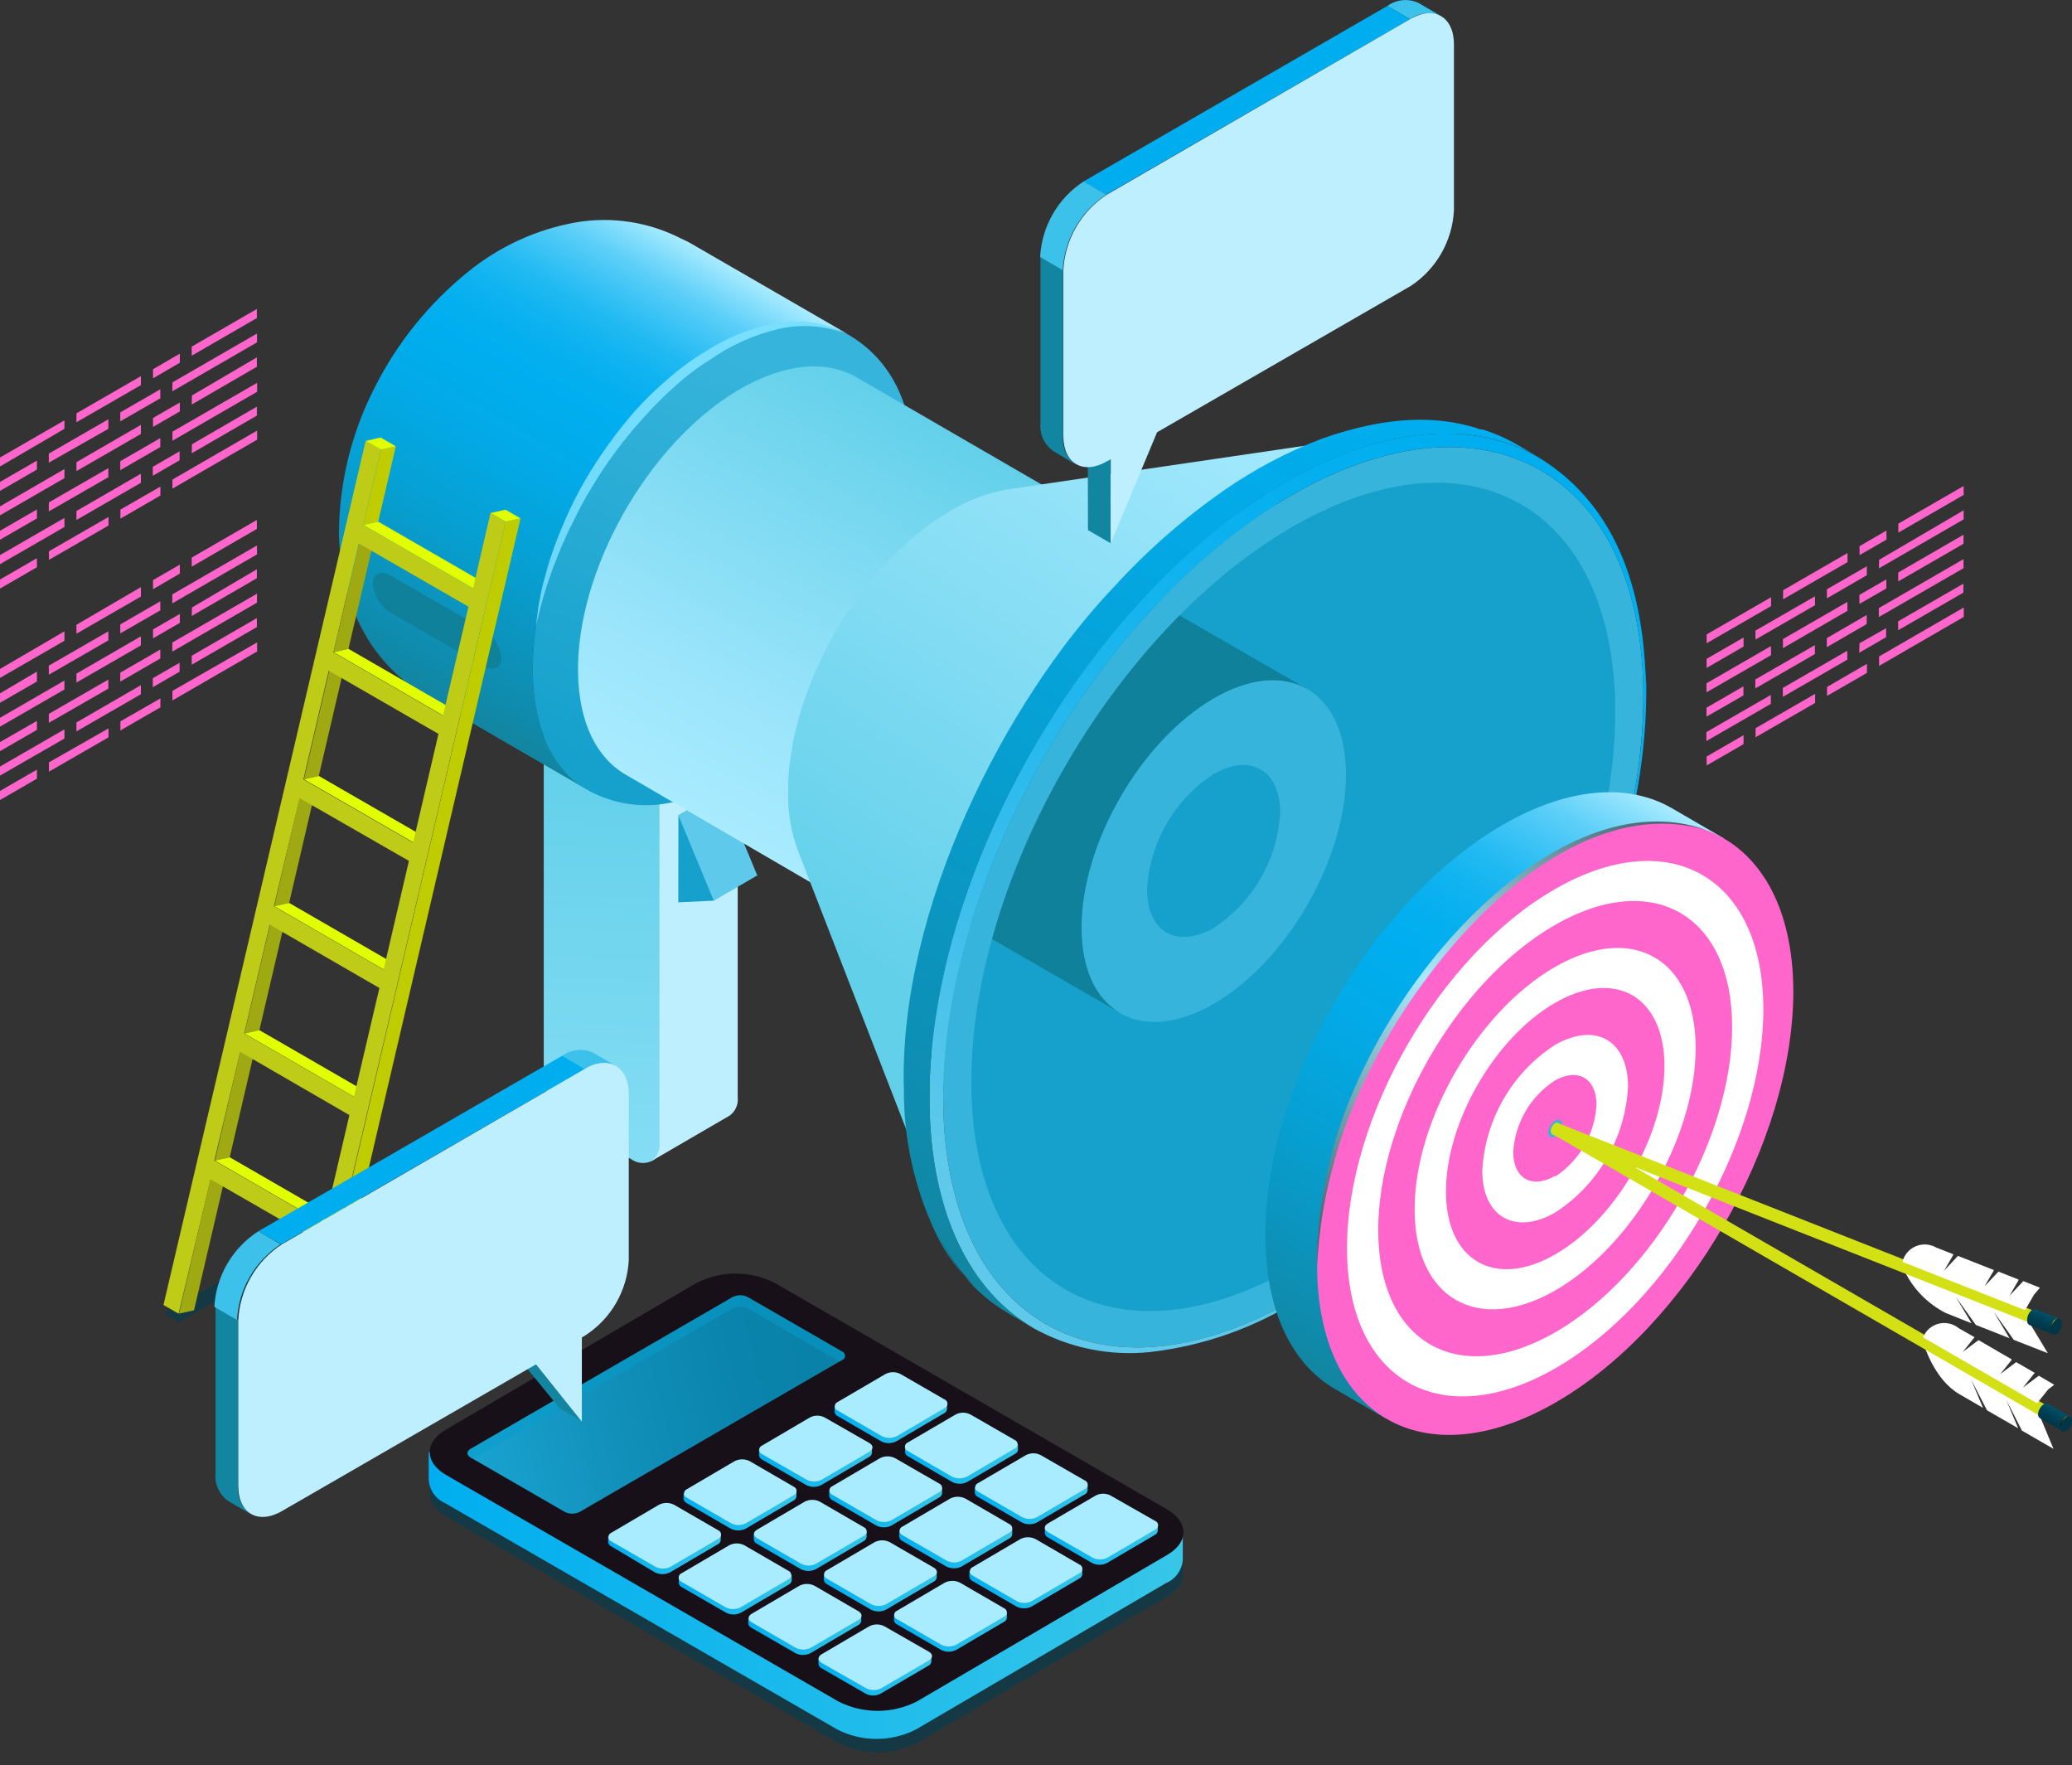
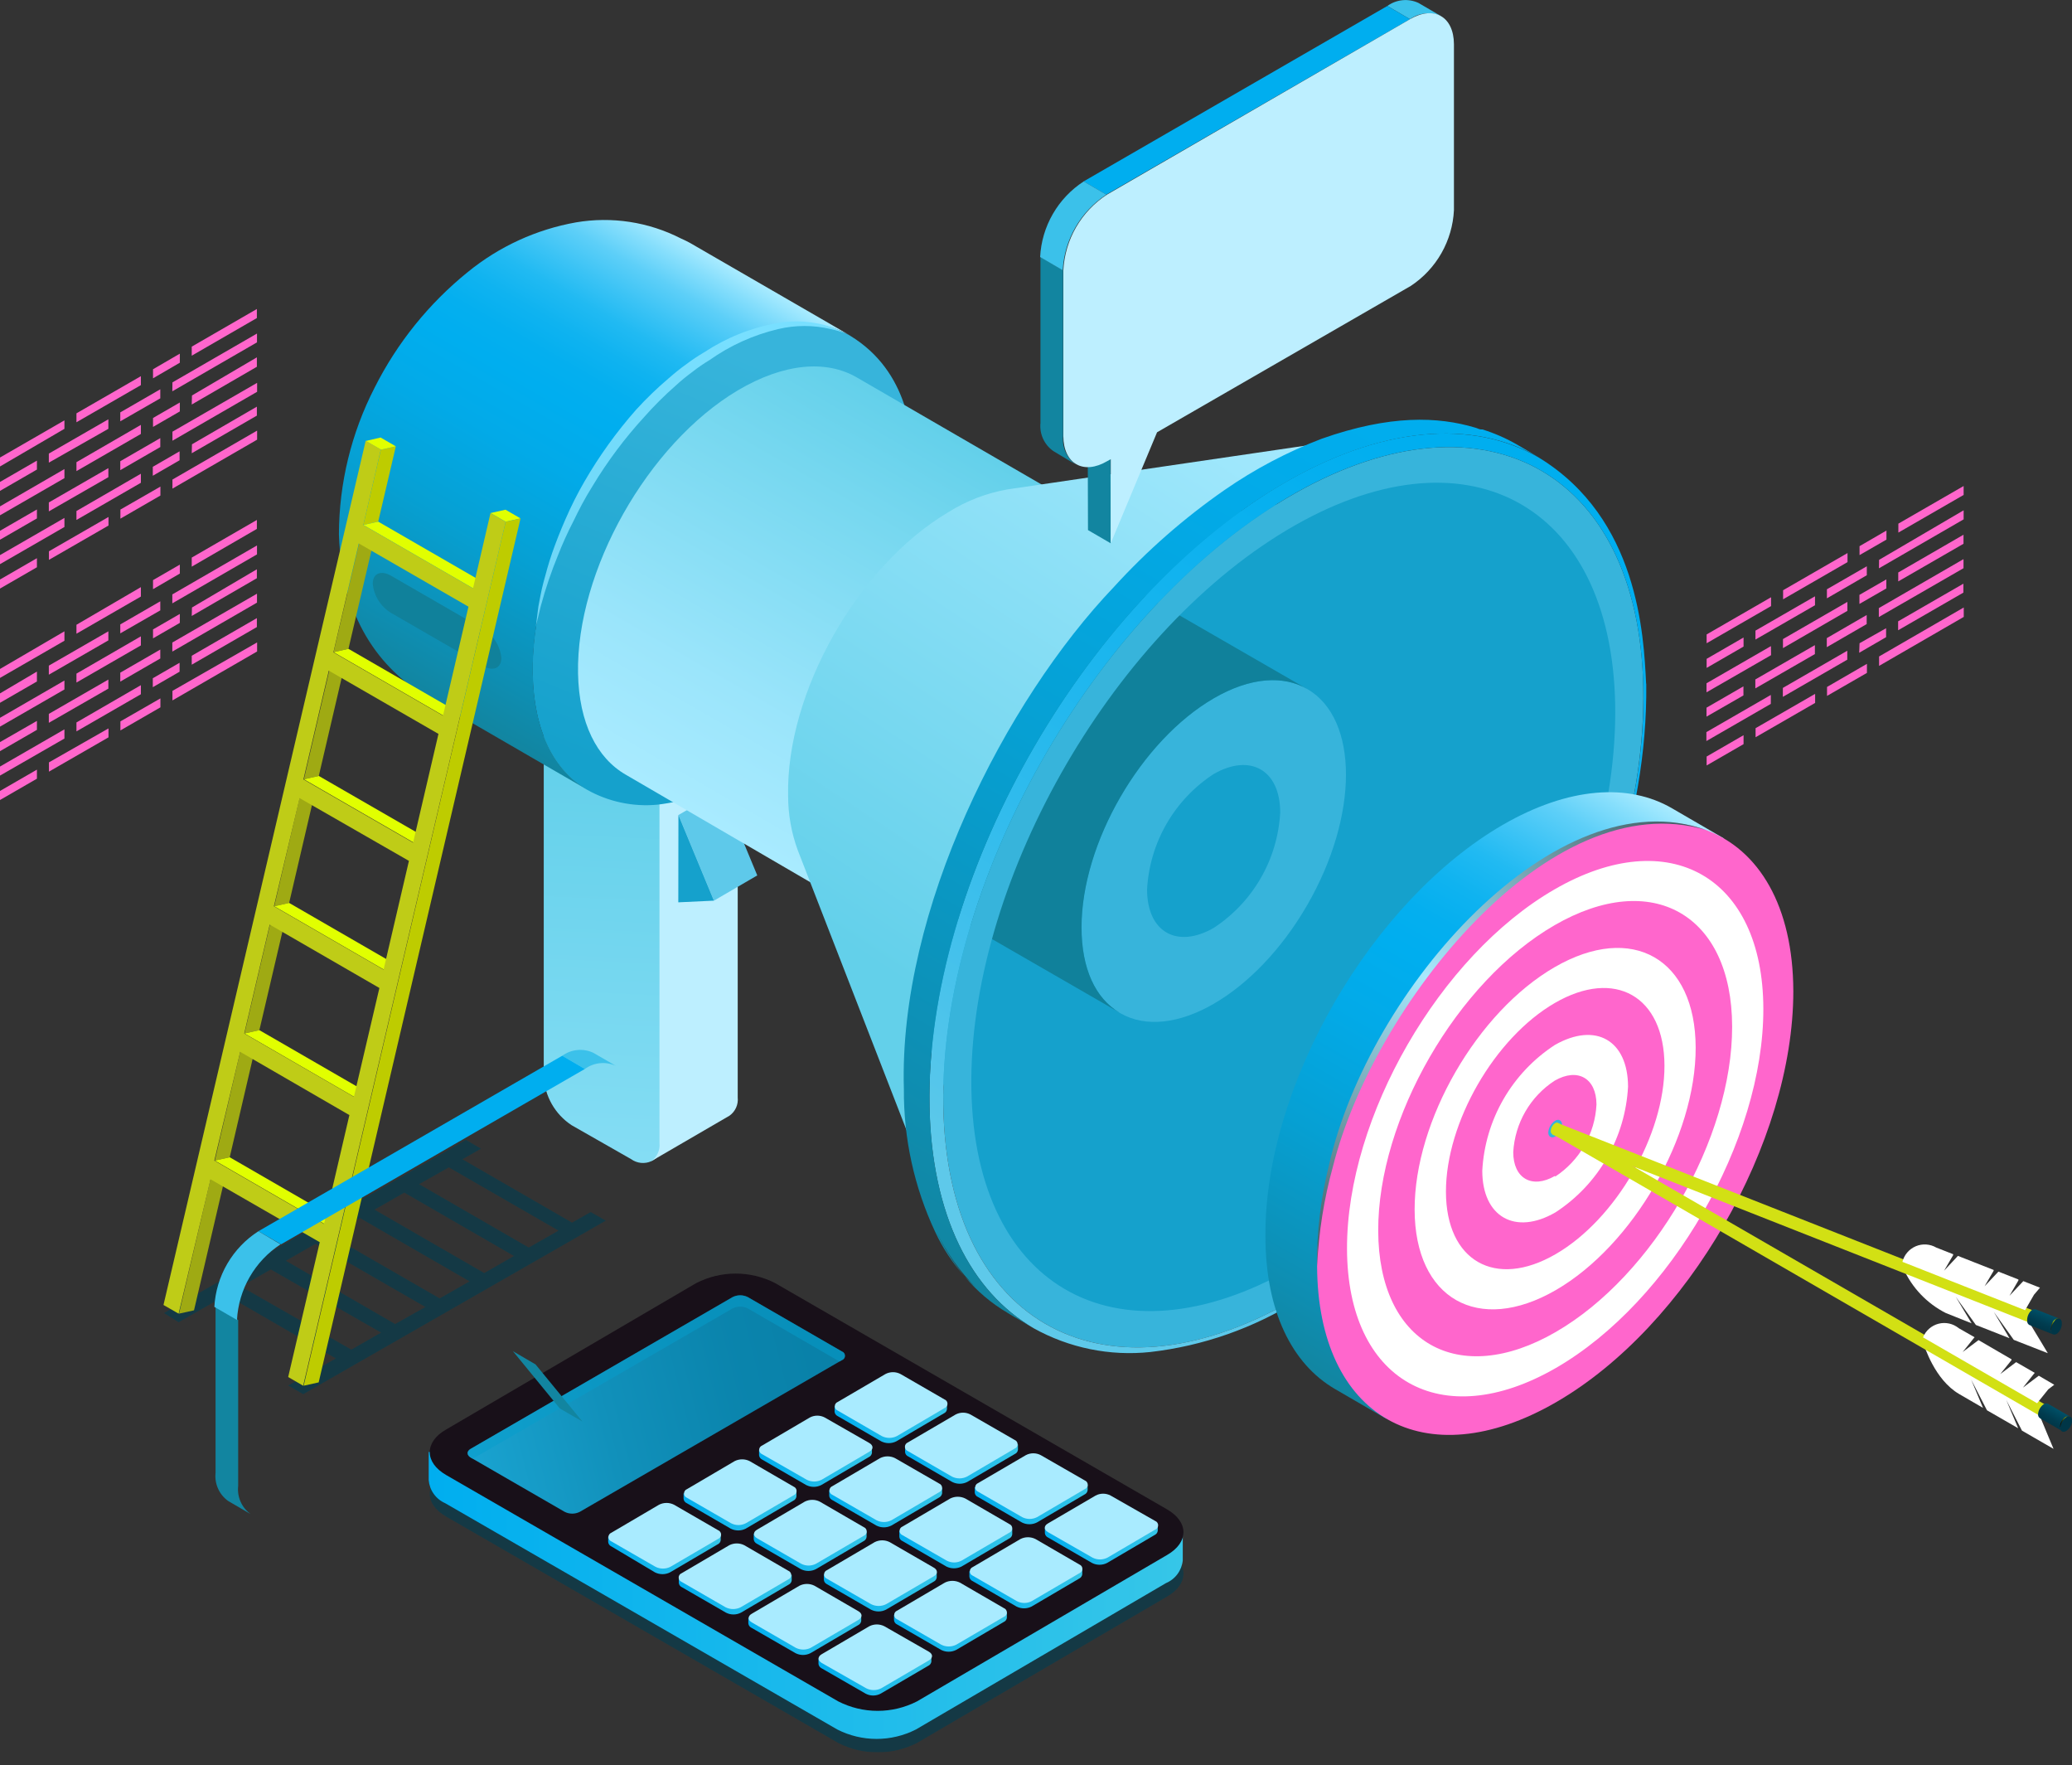
<svg xmlns="http://www.w3.org/2000/svg" width="155" height="132" viewBox="0 0 155 132" fill="none">
  <rect x="0" y="0" width="155" height="132" fill="#333333" stroke="none" />
  <g clip-path="url(#clip0_224_1590)">
    <g style="mix-blend-mode:multiply" opacity="0.6">
      <path d="M87.305 115.99C88.935 116.925 88.944 118.457 87.305 119.402L68.597 130.35C67.684 130.813 66.676 131.055 65.652 131.055C64.629 131.055 63.62 130.813 62.708 130.35L33.381 113.424C31.742 112.48 31.733 110.956 33.381 110.012L52.089 99.072C53.001 98.607 54.01 98.364 55.033 98.364C56.057 98.364 57.066 98.607 57.978 99.072L87.305 115.99Z" fill="#003E51" />
      <path d="M12.268 98.199L13.363 98.885L16.927 96.854L25.123 101.593L21.559 103.616L22.682 104.266L45.318 91.286L44.187 90.645L42.797 91.438L34.592 86.698L35.982 85.905L34.851 85.246L12.268 98.199ZM39.554 93.299L31.35 88.56L33.577 87.304L41.782 92.034L39.554 93.299ZM36.223 95.206L28.018 90.466L30.245 89.193L38.45 93.932L36.223 95.206ZM32.891 97.103L24.686 92.373L26.922 91.09L35.127 95.829L32.891 97.103ZM29.559 99.019L21.381 94.288L23.617 93.014L31.822 97.745L29.559 99.019ZM18.031 96.213L20.259 94.939L28.508 99.66L26.281 100.934L18.031 96.213Z" fill="#003E51" />
    </g>
    <path d="M40.676 55.055V80.48C40.708 81.213 40.913 81.928 41.276 82.566C41.638 83.204 42.147 83.747 42.76 84.15L47.215 86.689C47.431 86.846 47.685 86.942 47.952 86.969C48.218 86.995 48.486 86.951 48.729 86.84C48.985 86.714 49.206 86.529 49.375 86.299C49.544 86.07 49.656 85.803 49.7 85.522L51.393 59.09L40.676 55.055Z" fill="url(#paint0_linear_224_1590)" />
    <path d="M49.333 60.053V85.478C49.361 85.739 49.319 86.003 49.211 86.242C49.103 86.482 48.933 86.688 48.719 86.841L54.572 83.438C54.786 83.285 54.956 83.079 55.064 82.839C55.172 82.6 55.214 82.336 55.186 82.074V56.649L49.333 60.053Z" fill="#BDEFFF" />
    <path d="M50.752 60.952L53.995 59.072L56.649 65.469L53.407 67.357L50.752 60.952Z" fill="#5EC9EA" />
    <path d="M50.751 60.952L53.406 67.357L50.742 67.482L50.751 60.952Z" fill="#15A1CC" />
    <path d="M105.05 36.009L78.823 40.739C82.965 40.035 85.95 42.797 86.074 48.098C86.146 51.982 84.631 56.392 82.199 60.133C80.588 62.703 78.466 64.914 75.963 66.627L75.491 66.912C70.671 69.799 66.529 68.694 65.023 64.543L73.406 89.585C76.738 98.716 86.083 101.763 96.782 95.367C97.139 95.153 97.985 94.876 98.324 94.654C104.042 90.857 108.923 85.93 112.666 80.177C118.056 71.875 121.753 61.318 121.575 52.677C121.388 40.926 114.252 34.45 105.05 36.009Z" fill="#15A1CC" />
    <path d="M63.606 25.113C61.014 23.616 57.37 23.866 53.459 26.227C46.787 30.218 41.308 38.894 40.097 46.841C39.909 48.019 39.825 49.211 39.847 50.404C39.919 54.654 41.46 57.638 43.901 59.054C45.508 59.962 47.355 60.354 49.192 60.177C51.337 59.925 53.4 59.2 55.232 58.057C62.822 53.451 68.47 43.402 68.372 34.743C68.266 32.676 68.034 27.812 63.606 25.113Z" fill="url(#paint1_linear_224_1590)" />
    <path d="M51.598 18.156C51.384 18.04 51.162 17.933 50.939 17.835C48.518 16.596 45.762 16.174 43.081 16.632C40.117 17.16 37.336 18.436 35.002 20.338C32.087 22.692 29.709 25.642 28.026 28.988C26.281 32.381 25.365 36.139 25.354 39.955C25.567 46.886 29.033 50.378 31.901 52.088L43.91 59.046C41.469 57.629 39.928 54.645 39.857 50.396C39.696 41.639 45.799 30.797 53.487 26.227C57.442 23.866 61.041 23.616 63.634 25.113L51.598 18.156Z" fill="url(#paint2_linear_224_1590)" />
    <path d="M64.087 28.222C61.824 26.912 58.671 27.135 55.178 29.202C48.444 33.219 43.099 42.698 43.241 50.36C43.312 54.074 44.649 56.685 46.804 57.932L62.51 67.081L79.802 37.326L64.087 28.222Z" fill="url(#paint3_linear_224_1590)" />
    <path d="M82.895 59.014C87.134 51.718 87.143 43.812 82.915 41.355C78.686 38.898 71.822 42.821 67.582 50.116C63.343 57.412 63.334 65.318 67.563 67.775C71.791 70.232 78.656 66.31 82.895 59.014Z" fill="#37B4DB" />
    <path d="M97.79 67.686C101.654 60.992 101.654 53.757 97.79 51.526C93.925 49.295 87.659 52.912 83.795 59.606C79.93 66.3 79.93 73.535 83.794 75.767C87.659 77.998 93.925 74.38 97.79 67.686Z" fill="#37B4DB" />
    <path d="M85.809 66.52C85.809 69.692 88.036 70.975 90.788 69.398C92.238 68.451 93.445 67.176 94.31 65.677C95.175 64.177 95.675 62.494 95.768 60.765C95.768 57.594 93.541 56.311 90.788 57.888C89.339 58.834 88.132 60.109 87.267 61.609C86.402 63.109 85.902 64.791 85.809 66.52Z" fill="#15A1CC" />
    <path d="M97.844 51.563L83.937 43.545C82.156 42.468 79.643 42.601 76.882 44.196C71.412 47.349 66.984 55.029 66.984 61.336C66.984 64.454 68.062 66.681 69.817 67.697L83.741 75.723C81.96 74.672 80.908 72.472 80.908 69.353C80.908 63.046 85.363 55.376 90.806 52.222C93.541 50.628 96.053 50.485 97.844 51.563Z" fill="#10819B" />
    <path d="M59.687 63.607L69.781 89.584C68.755 86.8 68.227 83.857 68.222 80.89C67.936 64.667 79.286 44.623 93.477 36.115C96.373 34.325 99.59 33.115 102.947 32.552L75.393 36.596C73.811 36.87 72.297 37.451 70.939 38.307C64.141 42.333 58.796 51.821 58.957 59.5C58.954 60.902 59.201 62.292 59.687 63.607Z" fill="url(#paint4_linear_224_1590)" />
    <path d="M97.29 96.908C82.831 105.549 70.858 99.197 70.564 82.716C70.27 66.236 81.744 45.888 96.203 37.283C110.662 28.677 122.635 34.993 122.929 51.465C123.223 67.937 111.757 88.266 97.29 96.908ZM120.826 52.686C120.55 37.541 109.548 31.706 96.248 39.652C82.947 47.599 72.399 66.316 72.666 81.46C72.934 96.605 83.954 102.449 97.245 94.502C110.537 86.556 121.102 67.839 120.826 52.686Z" fill="#37B4DB" />
    <path d="M97.157 97.228C106.368 91.589 112.363 83.206 115.775 77.166C119.187 71.126 123.276 61.612 123.152 51.117C123.145 51.183 123.122 51.246 123.085 51.301C123.048 51.355 122.997 51.399 122.938 51.429C123.241 67.901 111.758 88.266 97.29 96.907C82.823 105.549 70.859 99.197 70.564 82.716C70.27 66.235 81.745 45.888 96.203 37.282C110.662 28.677 122.635 34.993 122.929 51.465C122.988 51.435 123.039 51.391 123.076 51.336C123.113 51.282 123.136 51.219 123.143 51.153C122.965 47.447 122.546 38.761 115.125 34.227C110.154 31.34 103.241 31.821 95.651 36.356C80.934 45.175 69.228 65.923 69.531 82.734C69.683 90.885 72.631 96.604 77.317 99.33C79.977 100.812 83.029 101.435 86.056 101.112C90.002 100.657 93.795 99.324 97.157 97.21V97.228Z" fill="url(#paint5_linear_224_1590)" />
    <path d="M113.451 33.229C112.641 32.766 111.784 32.393 110.894 32.115H110.796C110.653 32.115 110.511 32.017 110.359 31.982C107.589 31.153 103.999 31.002 98.876 32.81C96.304 33.793 93.861 35.082 91.598 36.65C88.58 38.747 85.807 41.177 83.331 43.893C75.215 52.391 67.215 68.044 67.616 81.442C67.589 85.136 68.39 88.788 69.959 92.132C70.523 93.343 71.265 94.463 72.159 95.455C71.316 94.433 70.606 93.308 70.048 92.106C70.8 93.68 71.815 95.114 73.05 96.346C72.765 96.07 72.48 95.785 72.159 95.455C73.068 96.546 74.159 97.472 75.384 98.19C75.299 98.144 75.219 98.091 75.144 98.03C75.304 98.137 75.456 98.244 75.616 98.333L77.326 99.331C72.641 96.605 69.692 90.885 69.54 82.734C69.228 65.924 80.934 45.175 95.687 36.356C103.277 31.822 110.19 31.34 115.161 34.227L113.451 33.229Z" fill="url(#paint6_linear_224_1590)" />
    <path d="M36.114 49.798L29.264 45.843C28.878 45.611 28.552 45.292 28.313 44.911C28.073 44.531 27.926 44.099 27.883 43.651C27.883 42.885 28.497 42.618 29.264 43.063L36.114 47.019C36.502 47.249 36.83 47.568 37.071 47.949C37.313 48.329 37.461 48.762 37.504 49.21C37.504 49.977 36.889 50.235 36.114 49.798Z" fill="#10819B" />
    <path d="M63.25 24.944C62.913 24.756 62.562 24.595 62.199 24.463C60.879 24.022 59.47 23.921 58.101 24.169C56.167 24.52 54.325 25.259 52.685 26.342C52.222 26.612 51.775 26.91 51.348 27.233C50.894 27.554 50.457 27.91 50.039 28.276C49.173 29.009 48.354 29.798 47.589 30.636C46.114 32.307 44.81 34.122 43.696 36.053C43.184 36.941 42.723 37.857 42.315 38.797C41.923 39.687 41.576 40.578 41.308 41.344C41.041 42.111 40.827 42.903 40.649 43.572C40.471 44.24 40.382 44.828 40.275 45.353C40.159 46.324 40.088 46.841 40.088 46.841L40.453 45.335C40.805 44.029 41.239 42.747 41.754 41.496C42.083 40.658 42.454 39.837 42.867 39.037C43.295 38.146 43.758 37.255 44.319 36.364C45.434 34.511 46.733 32.774 48.195 31.18C48.926 30.353 49.709 29.574 50.538 28.846C50.934 28.482 51.35 28.139 51.785 27.821C52.196 27.497 52.627 27.199 53.077 26.93C54.62 25.837 56.359 25.051 58.199 24.614C59.502 24.302 60.86 24.302 62.163 24.614C62.535 24.69 62.899 24.801 63.25 24.944Z" fill="url(#paint7_linear_224_1590)" />
    <path d="M125.085 60.453C121.843 58.565 117.362 58.832 112.408 61.692C102.609 67.375 94.591 81.139 94.663 92.444C94.663 98.056 96.658 102.012 99.856 103.874L103.723 106.119L128.952 62.699L125.085 60.453Z" fill="url(#paint8_linear_224_1590)" />
    <path d="M116.282 63.936C120.585 61.451 124.532 60.934 127.623 62.075C131.587 63.544 134.135 67.767 134.153 74.128C134.153 85.424 126.233 99.196 116.398 104.871C106.563 110.546 98.581 105.994 98.528 94.689C98.474 83.384 106.438 69.62 116.282 63.936Z" fill="#FF66CC" />
    <path style="mix-blend-mode:screen" d="M99.42 87.126C98.8 89.598 98.5 92.14 98.529 94.689C98.645 92.158 99.045 89.648 99.723 87.206C102.707 75.313 115.883 58.547 127.625 62.075C116.453 58.039 102.396 73.941 99.42 87.126Z" fill="url(#paint9_radial_224_1590)" />
    <path d="M116.319 78.146C114.736 79.175 113.419 80.564 112.474 82.198C111.53 83.833 110.985 85.668 110.885 87.553C110.885 91.01 113.352 92.409 116.355 90.671C117.938 89.643 119.256 88.254 120.2 86.619C121.145 84.984 121.689 83.149 121.789 81.264C121.78 77.807 119.375 76.409 116.319 78.146ZM116.319 87.945C114.609 88.934 113.201 88.132 113.201 86.164C113.262 85.092 113.574 84.049 114.112 83.121C114.651 82.192 115.401 81.403 116.301 80.819C118.021 79.83 119.419 80.631 119.428 82.6C119.374 83.677 119.066 84.727 118.531 85.663C117.995 86.6 117.247 87.397 116.346 87.99L116.319 87.945Z" fill="white" />
    <path d="M116.301 72.329C110.51 75.678 105.806 83.821 105.824 90.476C105.842 97.13 110.581 99.83 116.372 96.489C122.163 93.148 126.866 84.997 126.848 78.342C126.831 71.688 122.1 68.979 116.301 72.329ZM116.363 93.799C111.855 96.409 108.176 94.306 108.167 89.13C108.158 83.955 111.802 77.621 116.31 75.01C120.817 72.4 124.497 74.503 124.514 79.687C124.532 84.872 120.871 91.197 116.363 93.799Z" fill="white" />
    <path d="M116.293 66.512C107.705 71.465 100.739 83.536 100.766 93.398C100.792 103.259 107.803 107.259 116.391 102.306C124.979 97.353 131.937 85.291 131.91 75.429C131.883 65.567 124.872 61.559 116.293 66.512ZM116.382 99.616C109.086 103.839 103.126 100.435 103.1 92.052C103.073 83.67 108.997 73.407 116.293 69.193C123.589 64.979 129.558 68.382 129.576 76.765C129.594 85.148 123.679 95.402 116.382 99.616Z" fill="white" />
    <path d="M116.337 84.996C116.061 85.166 115.82 84.996 115.82 84.702C115.832 84.524 115.885 84.351 115.974 84.196C116.064 84.042 116.188 83.91 116.337 83.811C116.622 83.651 116.854 83.811 116.854 84.106C116.844 84.284 116.792 84.458 116.703 84.613C116.613 84.768 116.487 84.899 116.337 84.996Z" fill="#37B4DB" />
    <path d="M152.416 105.469L153.245 107.464L153.619 108.355L151.258 106.992L150.082 104.694L150.973 106.814L148.639 105.469L147.454 103.17L148.345 105.291L146.563 104.257C144.71 103.179 143.962 100.64 143.891 100.507L152.416 105.469Z" fill="white" />
    <path d="M152.996 106.012C152.996 106.226 153.148 106.315 153.335 106.208C153.433 106.145 153.514 106.06 153.573 105.959C153.632 105.858 153.666 105.745 153.673 105.629C153.673 105.415 153.522 105.326 153.335 105.433C153.237 105.496 153.155 105.581 153.096 105.682C153.037 105.783 153.003 105.896 152.996 106.012Z" fill="#D2E014" />
    <path d="M153.575 105.38L116.587 83.999C116.551 83.976 116.509 83.964 116.466 83.964C116.424 83.964 116.382 83.976 116.346 83.999C116.248 84.062 116.166 84.147 116.107 84.248C116.049 84.349 116.014 84.462 116.008 84.578C116.002 84.619 116.009 84.661 116.026 84.699C116.043 84.737 116.071 84.769 116.106 84.792L153.094 106.173C153.059 106.147 153.032 106.114 153.015 106.074C152.998 106.035 152.991 105.992 152.996 105.95C153.003 105.833 153.037 105.72 153.096 105.62C153.155 105.519 153.236 105.434 153.334 105.371C153.372 105.351 153.414 105.341 153.456 105.343C153.498 105.345 153.539 105.357 153.575 105.38Z" fill="#D2E014" />
    <path d="M154.119 106.76C154.119 107.045 154.315 107.161 154.565 107.018C154.695 106.934 154.803 106.819 154.881 106.684C154.958 106.55 155.003 106.398 155.01 106.243C155.01 105.958 154.814 105.842 154.565 105.985C154.434 106.069 154.326 106.184 154.248 106.319C154.171 106.453 154.127 106.605 154.119 106.76Z" fill="#003647" />
    <path d="M154.876 105.949L153.228 104.996C153.181 104.969 153.127 104.954 153.072 104.954C153.017 104.954 152.964 104.969 152.916 104.996C152.785 105.08 152.675 105.194 152.596 105.329C152.517 105.464 152.471 105.615 152.462 105.771C152.458 105.826 152.468 105.881 152.491 105.931C152.515 105.981 152.551 106.024 152.595 106.056L154.244 107.009C154.2 106.977 154.165 106.933 154.143 106.883C154.121 106.833 154.113 106.778 154.119 106.724C154.126 106.569 154.171 106.418 154.248 106.283C154.325 106.148 154.434 106.034 154.564 105.949C154.612 105.923 154.666 105.91 154.72 105.91C154.775 105.91 154.828 105.923 154.876 105.949Z" fill="url(#paint10_linear_224_1590)" />
    <path style="mix-blend-mode:screen" d="M154.119 106.76C154.106 106.692 154.106 106.623 154.119 106.555C154.147 106.408 154.211 106.27 154.307 106.154C154.401 106.034 154.532 105.949 154.681 105.913C154.744 105.89 154.814 105.89 154.877 105.913C154.816 105.892 154.75 105.892 154.69 105.913C154.56 105.966 154.448 106.056 154.369 106.172C154.23 106.339 154.143 106.544 154.119 106.76Z" fill="url(#paint11_radial_224_1590)" />
    <path d="M153.227 103.901L152.39 104.943L143.855 100.016C143.955 99.767 144.113 99.545 144.315 99.367C144.517 99.19 144.758 99.063 145.018 98.996C145.278 98.929 145.551 98.925 145.813 98.983C146.075 99.041 146.32 99.16 146.528 99.331L147.713 100.008L147.659 100.07L146.822 101.112L148.007 100.221L150.475 101.656V101.718L149.637 102.76L150.822 101.869L152.212 102.671L152.158 102.734L151.33 103.776L152.515 102.885L153.673 103.562L153.227 103.901Z" fill="white" />
    <path d="M151.561 98.502L152.684 100.355L153.192 101.201L150.644 100.203L149.147 98.11L150.323 100.078L147.811 99.09L146.305 96.987L147.49 98.965L145.566 98.199C144.161 97.49 143.041 96.32 142.395 94.885L151.561 98.502Z" fill="white" />
    <path d="M152.212 98.929C152.212 99.143 152.408 99.205 152.577 99.072C152.664 98.994 152.732 98.898 152.776 98.79C152.819 98.681 152.836 98.564 152.826 98.448C152.826 98.234 152.63 98.172 152.461 98.306C152.374 98.383 152.306 98.48 152.263 98.588C152.219 98.696 152.202 98.813 152.212 98.929Z" fill="#D2E014" />
    <path d="M152.693 98.243L116.533 83.99C116.493 83.978 116.451 83.976 116.41 83.986C116.37 83.995 116.332 84.015 116.302 84.043C116.213 84.121 116.144 84.219 116.101 84.329C116.058 84.439 116.041 84.558 116.052 84.675C116.054 84.716 116.066 84.756 116.088 84.79C116.11 84.825 116.141 84.853 116.177 84.871L152.346 99.125C152.307 99.106 152.274 99.077 152.251 99.041C152.227 99.005 152.214 98.963 152.212 98.92C152.202 98.804 152.22 98.687 152.263 98.579C152.306 98.471 152.374 98.374 152.462 98.297C152.492 98.268 152.529 98.247 152.57 98.238C152.611 98.229 152.653 98.23 152.693 98.243Z" fill="#D2E014" />
    <path d="M153.431 99.526C153.431 99.811 153.69 99.891 153.912 99.713C154.028 99.611 154.117 99.482 154.173 99.338C154.229 99.194 154.249 99.038 154.233 98.885C154.232 98.829 154.216 98.774 154.186 98.727C154.156 98.68 154.114 98.642 154.064 98.617C154.009 98.602 153.952 98.602 153.897 98.616C153.842 98.63 153.792 98.658 153.752 98.698C153.636 98.8 153.547 98.929 153.491 99.073C153.435 99.217 153.415 99.373 153.431 99.526Z" fill="#003647" />
    <path d="M154.064 98.617L152.282 97.922C152.229 97.905 152.172 97.903 152.117 97.915C152.062 97.928 152.011 97.955 151.971 97.994C151.855 98.098 151.766 98.228 151.71 98.374C151.654 98.519 151.634 98.676 151.65 98.831C151.652 98.884 151.668 98.936 151.697 98.981C151.725 99.026 151.764 99.064 151.81 99.09L153.592 99.793C153.542 99.769 153.5 99.731 153.47 99.683C153.44 99.636 153.424 99.582 153.423 99.526C153.406 99.372 153.427 99.217 153.483 99.073C153.539 98.929 153.628 98.8 153.743 98.698C153.785 98.656 153.836 98.627 153.893 98.613C153.949 98.599 154.008 98.6 154.064 98.617Z" fill="url(#paint12_linear_224_1590)" />
    <path style="mix-blend-mode:screen" d="M154.066 98.617C154.008 98.594 153.945 98.594 153.887 98.617C153.763 98.682 153.663 98.785 153.602 98.911C153.496 99.089 153.438 99.291 153.433 99.499C153.418 99.434 153.418 99.367 153.433 99.303C153.444 99.153 153.486 99.007 153.558 98.875C153.633 98.741 153.753 98.637 153.896 98.581C153.955 98.572 154.015 98.584 154.066 98.617Z" fill="url(#paint13_radial_224_1590)" />
    <path d="M152.158 96.827L151.49 97.985L142.314 94.368C142.379 94.11 142.503 93.87 142.676 93.668C142.85 93.466 143.068 93.307 143.313 93.203C143.558 93.099 143.824 93.054 144.09 93.071C144.356 93.088 144.614 93.166 144.844 93.299L146.109 93.798V93.869L145.432 95.028L146.466 93.923L149.138 94.974V95.037L148.461 96.195L149.495 95.099L150.991 95.687V95.758L150.323 96.907L151.357 95.811L152.604 96.302L152.158 96.827Z" fill="white" />
    <path d="M32.07 108.586V110.697C32.102 111.068 32.232 111.423 32.449 111.726C32.665 112.029 32.959 112.267 33.3 112.417L62.636 129.343C63.546 129.806 64.554 130.047 65.575 130.047C66.597 130.047 67.605 129.806 68.515 129.343L87.223 118.394C87.565 118.251 87.862 118.018 88.083 117.72C88.304 117.422 88.441 117.071 88.479 116.702V114.59L32.07 108.586Z" fill="url(#paint14_linear_224_1590)" />
    <path d="M87.305 112.88C88.935 113.825 88.944 115.348 87.305 116.292L68.597 127.241C67.685 127.706 66.676 127.949 65.652 127.949C64.629 127.949 63.62 127.706 62.708 127.241L33.381 110.315C31.742 109.37 31.733 107.838 33.381 106.903L52.089 95.954C53.001 95.489 54.01 95.246 55.033 95.246C56.057 95.246 57.066 95.489 57.978 95.954L87.305 112.88Z" fill="#181019" />
    <path d="M62.432 105.166V105.575C62.438 105.646 62.462 105.714 62.503 105.771C62.544 105.829 62.599 105.875 62.663 105.905L65.924 107.794C66.098 107.881 66.29 107.927 66.485 107.927C66.68 107.927 66.872 107.881 67.046 107.794L70.61 105.7C70.674 105.673 70.729 105.628 70.77 105.572C70.811 105.515 70.835 105.449 70.841 105.379V104.979L62.432 105.166Z" fill="url(#paint15_linear_224_1590)" />
    <path d="M70.654 104.658C70.721 104.683 70.778 104.727 70.818 104.785C70.858 104.843 70.879 104.912 70.879 104.983C70.879 105.054 70.858 105.123 70.818 105.181C70.778 105.239 70.721 105.283 70.654 105.308L67.091 107.402C66.917 107.489 66.725 107.535 66.53 107.535C66.335 107.535 66.143 107.489 65.969 107.402L62.672 105.495C62.606 105.47 62.549 105.426 62.509 105.368C62.469 105.31 62.447 105.241 62.447 105.17C62.447 105.099 62.469 105.03 62.509 104.972C62.549 104.914 62.606 104.87 62.672 104.845L66.236 102.76C66.41 102.668 66.604 102.62 66.801 102.62C66.999 102.62 67.193 102.668 67.367 102.76L70.654 104.658Z" fill="#A9EBFF" />
    <path d="M56.783 108.426V108.836C56.791 108.905 56.816 108.971 56.857 109.027C56.897 109.083 56.952 109.128 57.015 109.157L60.311 111.063C60.485 111.151 60.677 111.197 60.872 111.197C61.067 111.197 61.259 111.151 61.434 111.063L64.997 108.97C65.06 108.941 65.114 108.896 65.155 108.84C65.196 108.784 65.221 108.718 65.228 108.649V108.248L56.783 108.426Z" fill="url(#paint16_linear_224_1590)" />
    <path d="M65.032 107.918C65.344 108.096 65.353 108.39 65.032 108.568L61.468 110.662C61.295 110.751 61.102 110.798 60.907 110.798C60.712 110.798 60.519 110.751 60.346 110.662L57.014 108.755C56.948 108.73 56.891 108.686 56.851 108.628C56.811 108.57 56.789 108.501 56.789 108.43C56.789 108.359 56.811 108.29 56.851 108.232C56.891 108.174 56.948 108.13 57.014 108.105L60.578 106.011C60.75 105.919 60.943 105.871 61.139 105.871C61.334 105.871 61.527 105.919 61.7 106.011L65.032 107.918Z" fill="#A9EBFF" />
    <path d="M51.135 111.686V112.087C51.141 112.159 51.166 112.227 51.209 112.285C51.251 112.344 51.309 112.389 51.375 112.416L54.663 114.323C54.837 114.411 55.029 114.456 55.224 114.456C55.419 114.456 55.611 114.411 55.785 114.323L59.349 112.229C59.411 112.201 59.466 112.156 59.507 112.1C59.547 112.043 59.572 111.978 59.58 111.909V111.508L51.135 111.686Z" fill="url(#paint17_linear_224_1590)" />
    <path d="M59.366 111.179C59.432 111.203 59.489 111.248 59.529 111.306C59.57 111.364 59.591 111.433 59.591 111.504C59.591 111.574 59.57 111.643 59.529 111.701C59.489 111.76 59.432 111.804 59.366 111.829L55.803 113.913C55.63 114.005 55.437 114.054 55.242 114.054C55.046 114.054 54.853 114.005 54.68 113.913L51.393 112.016C51.327 111.991 51.27 111.947 51.23 111.888C51.19 111.83 51.168 111.761 51.168 111.691C51.168 111.62 51.19 111.551 51.23 111.493C51.27 111.435 51.327 111.39 51.393 111.366L54.956 109.272C55.13 109.184 55.323 109.139 55.518 109.139C55.713 109.139 55.905 109.184 56.079 109.272L59.366 111.179Z" fill="#A9EBFF" />
    <path d="M45.496 114.92V115.321C45.502 115.393 45.528 115.461 45.57 115.519C45.612 115.578 45.67 115.623 45.737 115.651L48.997 117.593C49.171 117.68 49.364 117.726 49.558 117.726C49.753 117.726 49.946 117.68 50.12 117.593L53.683 115.499C53.747 115.472 53.803 115.427 53.843 115.371C53.884 115.314 53.909 115.248 53.915 115.178V114.769L45.496 114.92Z" fill="url(#paint18_linear_224_1590)" />
    <path d="M53.719 114.439C53.785 114.464 53.842 114.509 53.882 114.567C53.922 114.625 53.944 114.694 53.944 114.764C53.944 114.835 53.922 114.904 53.882 114.962C53.842 115.02 53.785 115.065 53.719 115.09L50.155 117.174C49.981 117.262 49.789 117.308 49.594 117.308C49.399 117.308 49.207 117.262 49.033 117.174L45.737 115.277C45.671 115.252 45.614 115.207 45.574 115.149C45.533 115.091 45.512 115.022 45.512 114.952C45.512 114.881 45.533 114.812 45.574 114.754C45.614 114.696 45.671 114.651 45.737 114.626L49.3 112.533C49.474 112.445 49.666 112.399 49.861 112.399C50.056 112.399 50.249 112.445 50.423 112.533L53.719 114.439Z" fill="#A9EBFF" />
    <path d="M67.705 108.194V108.604C67.713 108.674 67.739 108.741 67.781 108.797C67.824 108.853 67.88 108.897 67.946 108.924L71.233 110.831C71.407 110.918 71.599 110.964 71.794 110.964C71.989 110.964 72.181 110.918 72.355 110.831L75.919 108.737C75.983 108.71 76.038 108.666 76.079 108.609C76.12 108.553 76.145 108.486 76.15 108.417V108.016L67.705 108.194Z" fill="url(#paint19_linear_224_1590)" />
    <path d="M75.9 107.686C75.967 107.711 76.024 107.755 76.064 107.814C76.104 107.872 76.126 107.941 76.126 108.011C76.126 108.082 76.104 108.151 76.064 108.209C76.024 108.267 75.967 108.312 75.9 108.336L72.337 110.43C72.163 110.518 71.971 110.563 71.776 110.563C71.581 110.563 71.389 110.518 71.215 110.43L67.918 108.524C67.852 108.499 67.795 108.454 67.755 108.396C67.715 108.338 67.693 108.269 67.693 108.198C67.693 108.128 67.715 108.059 67.755 108.001C67.795 107.943 67.852 107.898 67.918 107.873L71.482 105.789C71.655 105.697 71.847 105.648 72.043 105.648C72.239 105.648 72.431 105.697 72.604 105.789L75.9 107.686Z" fill="#A9EBFF" />
    <path d="M62.031 111.455V111.864C62.037 111.934 62.062 112 62.102 112.057C62.143 112.113 62.199 112.158 62.263 112.185L65.559 114.091C65.733 114.179 65.925 114.225 66.12 114.225C66.315 114.225 66.507 114.179 66.681 114.091L70.245 111.998C70.307 111.968 70.361 111.923 70.401 111.867C70.441 111.811 70.467 111.746 70.477 111.677V111.276L62.031 111.455Z" fill="url(#paint20_linear_224_1590)" />
    <path d="M70.252 110.947C70.318 110.972 70.375 111.016 70.415 111.074C70.456 111.132 70.477 111.201 70.477 111.272C70.477 111.343 70.456 111.412 70.415 111.47C70.375 111.528 70.318 111.572 70.252 111.597L66.689 113.691C66.515 113.781 66.323 113.827 66.127 113.827C65.932 113.827 65.74 113.781 65.566 113.691L62.27 111.793C62.204 111.768 62.147 111.724 62.107 111.666C62.066 111.608 62.045 111.539 62.045 111.468C62.045 111.397 62.066 111.328 62.107 111.27C62.147 111.212 62.204 111.168 62.27 111.143L65.833 109.049C66.007 108.962 66.2 108.916 66.395 108.916C66.59 108.916 66.782 108.962 66.956 109.049L70.252 110.947Z" fill="#A9EBFF" />
    <path d="M56.383 114.715V115.116C56.389 115.187 56.413 115.254 56.454 115.312C56.495 115.37 56.55 115.416 56.614 115.446L59.911 117.352C60.085 117.44 60.277 117.486 60.472 117.486C60.667 117.486 60.859 117.44 61.033 117.352L64.597 115.259C64.659 115.23 64.714 115.185 64.755 115.129C64.795 115.073 64.82 115.007 64.828 114.938V114.537L56.383 114.715Z" fill="url(#paint21_linear_224_1590)" />
    <path d="M64.613 114.208C64.679 114.233 64.736 114.277 64.776 114.335C64.816 114.393 64.838 114.462 64.838 114.533C64.838 114.604 64.816 114.673 64.776 114.731C64.736 114.789 64.679 114.833 64.613 114.858L61.049 116.943C60.877 117.035 60.684 117.083 60.488 117.083C60.292 117.083 60.1 117.035 59.927 116.943L56.639 115.045C56.328 114.867 56.319 114.573 56.639 114.395L60.203 112.301C60.377 112.214 60.569 112.168 60.764 112.168C60.959 112.168 61.151 112.214 61.325 112.301L64.613 114.208Z" fill="#A9EBFF" />
    <path d="M50.779 117.976V118.377C50.785 118.449 50.811 118.518 50.853 118.576C50.896 118.634 50.953 118.679 51.02 118.707L54.307 120.604C54.48 120.694 54.673 120.741 54.868 120.741C55.064 120.741 55.256 120.694 55.43 120.604L58.993 118.511C59.056 118.482 59.111 118.437 59.151 118.381C59.192 118.325 59.217 118.259 59.225 118.19V117.78L50.779 117.976Z" fill="url(#paint22_linear_224_1590)" />
    <path d="M58.966 117.468C59.032 117.492 59.089 117.537 59.129 117.595C59.169 117.653 59.191 117.722 59.191 117.793C59.191 117.863 59.169 117.932 59.129 117.99C59.089 118.049 59.032 118.093 58.966 118.118L55.402 120.203C55.228 120.29 55.036 120.336 54.841 120.336C54.646 120.336 54.454 120.29 54.28 120.203L50.993 118.305C50.926 118.28 50.87 118.236 50.829 118.178C50.789 118.119 50.768 118.05 50.768 117.98C50.768 117.909 50.789 117.84 50.829 117.782C50.87 117.724 50.926 117.68 50.993 117.655L54.556 115.561C54.73 115.473 54.922 115.428 55.117 115.428C55.312 115.428 55.504 115.473 55.678 115.561L58.966 117.468Z" fill="#A9EBFF" />
    <path d="M72.918 111.223V111.633C72.925 111.703 72.952 111.77 72.994 111.826C73.037 111.883 73.093 111.927 73.159 111.954L76.446 113.86C76.62 113.948 76.812 113.993 77.007 113.993C77.202 113.993 77.394 113.948 77.568 113.86L81.132 111.767C81.195 111.738 81.249 111.693 81.29 111.637C81.33 111.581 81.356 111.515 81.363 111.446V111.045L72.918 111.223Z" fill="url(#paint23_linear_224_1590)" />
    <path d="M81.147 110.715C81.213 110.74 81.27 110.785 81.311 110.843C81.351 110.901 81.373 110.97 81.373 111.04C81.373 111.111 81.351 111.18 81.311 111.238C81.27 111.296 81.213 111.341 81.147 111.366L77.584 113.459C77.411 113.549 77.218 113.596 77.023 113.596C76.827 113.596 76.635 113.549 76.462 113.459L73.174 111.562C73.108 111.537 73.051 111.492 73.011 111.434C72.971 111.376 72.949 111.307 72.949 111.236C72.949 111.166 72.971 111.097 73.011 111.039C73.051 110.981 73.108 110.936 73.174 110.911L76.738 108.827C76.91 108.735 77.103 108.687 77.299 108.687C77.495 108.687 77.687 108.735 77.86 108.827L81.147 110.715Z" fill="#A9EBFF" />
    <path d="M67.277 114.483V114.92C67.279 114.991 67.302 115.061 67.344 115.12C67.385 115.178 67.442 115.223 67.509 115.249L70.796 117.156C70.972 117.244 71.166 117.289 71.362 117.289C71.558 117.289 71.752 117.244 71.928 117.156L75.491 115.062C75.555 115.035 75.611 114.991 75.651 114.934C75.692 114.878 75.717 114.811 75.723 114.742V114.341L67.277 114.483Z" fill="url(#paint24_linear_224_1590)" />
    <path d="M75.5 113.976C75.566 114 75.623 114.045 75.663 114.103C75.704 114.161 75.725 114.23 75.725 114.301C75.725 114.371 75.704 114.44 75.663 114.498C75.623 114.556 75.566 114.601 75.5 114.626L71.937 116.71C71.764 116.802 71.571 116.851 71.375 116.851C71.18 116.851 70.987 116.802 70.814 116.71L67.518 114.813C67.452 114.788 67.395 114.744 67.355 114.685C67.314 114.627 67.293 114.558 67.293 114.488C67.293 114.417 67.314 114.348 67.355 114.29C67.395 114.232 67.452 114.187 67.518 114.163L71.081 112.069C71.257 111.981 71.451 111.936 71.647 111.936C71.844 111.936 72.037 111.981 72.213 112.069L75.5 113.976Z" fill="#A9EBFF" />
    <path d="M61.629 117.744V118.145C61.635 118.216 61.66 118.283 61.7 118.341C61.741 118.399 61.796 118.445 61.861 118.475L65.157 120.381C65.331 120.469 65.523 120.515 65.718 120.515C65.913 120.515 66.105 120.469 66.279 120.381L69.843 118.288C69.906 118.259 69.96 118.214 70.001 118.158C70.041 118.102 70.067 118.036 70.074 117.967V117.593L61.629 117.744Z" fill="url(#paint25_linear_224_1590)" />
    <path d="M69.852 117.236C70.163 117.414 70.172 117.708 69.852 117.886L66.288 119.971C66.114 120.059 65.922 120.104 65.727 120.104C65.532 120.104 65.34 120.059 65.166 119.971L61.87 118.074C61.803 118.049 61.746 118.004 61.706 117.946C61.666 117.888 61.645 117.819 61.645 117.748C61.645 117.678 61.666 117.609 61.706 117.551C61.746 117.493 61.803 117.448 61.87 117.423L65.433 115.33C65.607 115.242 65.799 115.196 65.994 115.196C66.189 115.196 66.381 115.242 66.555 115.33L69.852 117.236Z" fill="#A9EBFF" />
    <path d="M55.98 121.005V121.405C55.987 121.476 56.011 121.544 56.052 121.601C56.093 121.659 56.148 121.705 56.212 121.735L59.508 123.633C59.682 123.722 59.874 123.769 60.069 123.769C60.265 123.769 60.457 123.722 60.631 123.633L64.194 121.539C64.257 121.51 64.312 121.466 64.352 121.409C64.393 121.353 64.418 121.287 64.426 121.218V120.809L55.98 121.005Z" fill="url(#paint26_linear_224_1590)" />
    <path d="M64.214 120.497C64.526 120.675 64.526 120.96 64.214 121.147L60.651 123.232C60.477 123.32 60.285 123.365 60.09 123.365C59.895 123.365 59.702 123.32 59.528 123.232L56.241 121.334C55.929 121.156 55.92 120.862 56.241 120.684L59.804 118.59C59.979 118.503 60.171 118.457 60.366 118.457C60.561 118.457 60.753 118.503 60.927 118.59L64.214 120.497Z" fill="#A9EBFF" />
    <path d="M78.164 114.252V114.662C78.172 114.731 78.197 114.797 78.238 114.853C78.278 114.909 78.333 114.954 78.396 114.983L81.692 116.889C81.866 116.977 82.058 117.023 82.253 117.023C82.448 117.023 82.64 116.977 82.814 116.889L86.378 114.796C86.441 114.767 86.495 114.722 86.536 114.666C86.576 114.61 86.602 114.544 86.609 114.475V114.074L78.164 114.252Z" fill="url(#paint27_linear_224_1590)" />
    <path d="M86.413 113.745C86.479 113.77 86.536 113.814 86.576 113.872C86.617 113.93 86.638 113.999 86.638 114.07C86.638 114.141 86.617 114.21 86.576 114.268C86.536 114.326 86.479 114.37 86.413 114.395L82.85 116.489C82.676 116.578 82.484 116.625 82.288 116.625C82.093 116.625 81.901 116.578 81.727 116.489L78.395 114.582C78.084 114.404 78.075 114.11 78.395 113.932L81.959 111.847C82.132 111.755 82.324 111.707 82.52 111.707C82.716 111.707 82.909 111.755 83.081 111.847L86.413 113.745Z" fill="#A9EBFF" />
    <path d="M72.516 117.512V117.913C72.522 117.985 72.547 118.053 72.59 118.112C72.632 118.17 72.69 118.215 72.756 118.243L76.043 120.149C76.218 120.237 76.41 120.282 76.605 120.282C76.8 120.282 76.992 120.237 77.166 120.149L80.729 118.056C80.792 118.027 80.847 117.982 80.887 117.926C80.928 117.87 80.953 117.804 80.961 117.735V117.334L72.516 117.512Z" fill="url(#paint28_linear_224_1590)" />
    <path d="M80.747 117.005C80.813 117.03 80.87 117.074 80.91 117.132C80.951 117.19 80.972 117.259 80.972 117.33C80.972 117.4 80.951 117.469 80.91 117.528C80.87 117.586 80.813 117.63 80.747 117.655L77.184 119.74C77.011 119.832 76.818 119.88 76.622 119.88C76.427 119.88 76.234 119.832 76.061 119.74L72.774 117.842C72.708 117.817 72.651 117.773 72.611 117.715C72.57 117.657 72.549 117.588 72.549 117.517C72.549 117.446 72.57 117.377 72.611 117.319C72.651 117.261 72.708 117.217 72.774 117.192L76.337 115.098C76.511 115.011 76.704 114.965 76.898 114.965C77.094 114.965 77.286 115.011 77.46 115.098L80.747 117.005Z" fill="#A9EBFF" />
    <path d="M66.877 120.773V121.156C66.881 121.227 66.905 121.296 66.946 121.354C66.987 121.412 67.043 121.458 67.109 121.486L70.405 123.392C70.579 123.48 70.771 123.526 70.966 123.526C71.161 123.526 71.353 123.48 71.527 123.392L75.091 121.299C75.155 121.272 75.21 121.227 75.251 121.171C75.292 121.114 75.317 121.048 75.322 120.978V120.568L66.877 120.773Z" fill="url(#paint29_linear_224_1590)" />
    <path d="M75.098 120.266C75.164 120.29 75.221 120.335 75.261 120.393C75.301 120.451 75.323 120.52 75.323 120.591C75.323 120.661 75.301 120.73 75.261 120.788C75.221 120.847 75.164 120.891 75.098 120.916L71.534 123C71.36 123.088 71.168 123.134 70.973 123.134C70.778 123.134 70.586 123.088 70.412 123L67.116 121.103C67.049 121.078 66.993 121.034 66.952 120.976C66.912 120.917 66.891 120.848 66.891 120.778C66.891 120.707 66.912 120.638 66.952 120.58C66.993 120.522 67.049 120.478 67.116 120.453L70.679 118.359C70.855 118.271 71.048 118.226 71.245 118.226C71.441 118.226 71.635 118.271 71.811 118.359L75.098 120.266Z" fill="#A9EBFF" />
    <path d="M61.228 124.034V124.435C61.236 124.505 61.26 124.572 61.301 124.63C61.342 124.688 61.396 124.734 61.46 124.765L64.756 126.662C64.929 126.754 65.122 126.802 65.317 126.802C65.513 126.802 65.706 126.754 65.879 126.662L69.442 124.577C69.505 124.549 69.56 124.504 69.6 124.448C69.641 124.391 69.666 124.326 69.674 124.257V123.829L61.228 124.034Z" fill="url(#paint30_linear_224_1590)" />
    <path d="M69.486 123.526C69.798 123.704 69.807 123.989 69.486 124.176L65.922 126.261C65.748 126.349 65.556 126.395 65.361 126.395C65.166 126.395 64.974 126.349 64.8 126.261L61.468 124.364C61.156 124.177 61.156 123.891 61.468 123.713L65.032 121.62C65.206 121.532 65.398 121.486 65.593 121.486C65.788 121.486 65.98 121.532 66.154 121.62L69.486 123.526Z" fill="#A9EBFF" />
    <path opacity="0.8" d="M62.976 101.067L55.938 97.005C55.762 96.917 55.569 96.871 55.372 96.871C55.176 96.871 54.982 96.917 54.806 97.005L35.208 108.354C34.905 108.532 34.905 108.817 35.208 109.004L42.245 113.067C42.419 113.154 42.612 113.2 42.807 113.2C43.002 113.2 43.194 113.154 43.368 113.067L62.967 101.726C63.036 101.704 63.097 101.661 63.141 101.602C63.184 101.543 63.208 101.473 63.209 101.4C63.21 101.327 63.188 101.255 63.146 101.196C63.104 101.136 63.044 101.091 62.976 101.067Z" fill="url(#paint31_linear_224_1590)" />
    <g style="mix-blend-mode:multiply" opacity="0.5">
      <path d="M35.206 109.004L35.367 109.094L54.805 97.851C54.981 97.763 55.175 97.717 55.371 97.717C55.567 97.717 55.761 97.763 55.937 97.851L62.805 101.824L62.974 101.726C63.044 101.703 63.104 101.659 63.147 101.6C63.189 101.541 63.212 101.469 63.212 101.397C63.212 101.324 63.189 101.253 63.147 101.193C63.104 101.134 63.044 101.09 62.974 101.067L55.937 97.005C55.761 96.917 55.567 96.871 55.371 96.871C55.175 96.871 54.981 96.917 54.805 97.005L35.206 108.354C34.895 108.532 34.895 108.817 35.206 109.004Z" fill="#059DCC" />
    </g>
    <path d="M13.391 98.243L14.513 97.994L16.865 87.909L15.751 88.159L13.391 98.243Z" fill="#9FAA13" />
    <path d="M16.07 86.796L17.184 86.547L19.081 78.413L17.968 78.662L16.07 86.796Z" fill="#9FAA13" />
    <path d="M24.275 91.536L25.389 91.286L17.184 86.547L16.07 86.796L24.275 91.536Z" fill="#E1FF00" />
    <path d="M18.289 77.29L19.403 77.041L21.309 68.898L20.195 69.148L18.289 77.29Z" fill="#9FAA13" />
    <path d="M26.494 82.03L27.607 81.78L19.403 77.041L18.289 77.29L26.494 82.03Z" fill="#E1FF00" />
    <path d="M20.516 67.776L21.629 67.527L23.527 59.394L22.413 59.643L20.516 67.776Z" fill="#9FAA13" />
    <path d="M28.72 72.515L29.834 72.266L21.629 67.526L20.516 67.776L28.72 72.515Z" fill="#E1FF00" />
    <path d="M22.734 58.279L23.848 58.03L25.745 49.897L24.632 50.146L22.734 58.279Z" fill="#9FAA13" />
    <path d="M30.939 63.01L32.053 62.761L23.848 58.03L22.734 58.28L30.939 63.01Z" fill="#E1FF00" />
    <path d="M24.953 48.774L26.067 48.524L27.973 40.382L26.86 40.631L24.953 48.774Z" fill="#9FAA13" />
    <path d="M27.18 39.26L28.293 39.01L29.612 33.38L28.489 33.629L27.18 39.26Z" fill="#BECC00" />
    <path d="M28.489 33.629L29.611 33.38L28.471 32.721L27.357 32.979L28.489 33.629Z" fill="#E1FF00" />
    <path d="M33.158 53.513L34.272 53.264L26.067 48.524L24.953 48.774L33.158 53.513Z" fill="#E1FF00" />
    <path d="M35.385 43.999L36.498 43.75L28.293 39.011L27.18 39.26L35.385 43.999Z" fill="#E1FF00" />
    <path d="M37.827 39.019L38.94 38.77L37.818 38.119L36.695 38.369L37.827 39.019Z" fill="#E1FF00" />
    <path d="M22.717 103.633L23.839 103.383L38.939 38.77L37.826 39.019L22.717 103.633Z" fill="#BECC00" />
    <path d="M27.179 39.26L35.384 44L36.693 38.369L37.825 39.02L22.68 103.634L21.558 102.983L23.919 92.899L15.749 88.195L13.362 98.244L12.23 97.594L27.357 32.962L28.489 33.612L27.179 39.26ZM18.27 77.291L26.475 82.03L28.382 73.888L20.177 69.148L18.27 77.291ZM24.934 48.783L33.139 53.523L35.045 45.371L26.84 40.641L24.943 48.775L24.934 48.783ZM16.034 86.796L24.239 91.536L26.137 83.393L17.968 78.663L16.034 86.796ZM22.698 58.289L30.903 63.019L32.8 54.886L24.596 50.155L22.698 58.289ZM20.489 67.777L28.694 72.516L30.591 64.382L22.413 59.688L20.489 67.777Z" fill="#BFCC17" />
    <path d="M106.119 0.223C105.746 0.048 105.332 -0.024 104.922 0.015C104.511 0.054 104.119 0.203 103.785 0.445L105.478 1.434C105.81 1.196 106.199 1.05 106.605 1.009C107.011 0.968 107.421 1.035 107.794 1.202L106.119 0.223Z" fill="#3BC1EA" />
    <path d="M83.073 34.342L81.371 33.353L81.389 39.643L83.09 40.632L83.073 34.342Z" fill="#1285A0" />
    <path d="M79.527 32.614V20.213L77.834 19.225V31.634C77.793 32.036 77.86 32.442 78.027 32.81C78.195 33.178 78.457 33.495 78.787 33.728L80.48 34.743C80.145 34.506 79.881 34.183 79.713 33.809C79.545 33.434 79.481 33.022 79.527 32.614Z" fill="#1285A0" />
    <path d="M103.784 0.445L81.059 13.568L82.751 14.556L105.477 1.434L103.784 0.445Z" fill="#00AEEF" />
    <path d="M81.069 13.567C80.117 14.185 79.325 15.021 78.759 16.004C78.192 16.987 77.866 18.091 77.809 19.224L79.501 20.213C79.56 19.08 79.886 17.977 80.453 16.994C81.02 16.011 81.811 15.175 82.762 14.556L81.069 13.567Z" fill="#3BC1EA" />
    <path d="M105.478 1.435C107.259 0.392 108.756 1.23 108.765 3.305V15.715C108.71 16.846 108.389 17.948 107.829 18.933C107.269 19.917 106.485 20.756 105.54 21.381L86.556 32.329L83.091 40.632V34.343L82.832 34.485C81.05 35.536 79.554 34.69 79.545 32.614V20.214C79.604 19.081 79.93 17.977 80.497 16.994C81.064 16.011 81.855 15.176 82.805 14.557L105.478 1.435Z" fill="#BDEFFF" />
    <path d="M40.062 102.039L38.369 101.05L41.879 105.335L43.572 106.315L40.062 102.039Z" fill="#1285A0" />
    <path d="M44.384 78.734C44.012 78.56 43.6 78.489 43.191 78.528C42.782 78.567 42.391 78.715 42.059 78.957L43.751 79.946C44.083 79.703 44.473 79.553 44.882 79.512C45.291 79.472 45.703 79.541 46.076 79.714L44.384 78.734Z" fill="#3BC1EA" />
    <path d="M17.817 111.125V98.715L16.125 97.735V110.145C16.081 110.547 16.145 110.953 16.309 111.322C16.473 111.692 16.732 112.011 17.06 112.247L18.753 113.236C18.423 112.999 18.162 112.679 17.998 112.308C17.834 111.937 17.771 111.528 17.817 111.125Z" fill="#1285A0" />
    <path d="M42.058 78.956L19.332 92.078L21.025 93.058L43.75 79.945L42.058 78.956Z" fill="#00AEEF" />
    <path d="M19.331 92.079C18.373 92.694 17.575 93.527 17.002 94.511C16.429 95.494 16.098 96.6 16.035 97.736L17.728 98.716C17.788 97.583 18.114 96.48 18.681 95.497C19.247 94.514 20.038 93.679 20.988 93.059L19.331 92.079Z" fill="#3BC1EA" />
-     <path d="M43.75 79.945C45.532 78.903 47.028 79.74 47.037 81.816V94.226C46.983 95.359 46.658 96.462 46.091 97.445C45.524 98.427 44.73 99.26 43.777 99.874L43.527 100.025V106.315L40.089 102.039L21.113 112.996C19.332 114.038 17.826 113.21 17.826 111.125V98.716C17.886 97.583 18.212 96.48 18.779 95.497C19.346 94.514 20.136 93.678 21.087 93.059L43.75 79.945Z" fill="#BDEFFF" />
    <g style="mix-blend-mode:screen">
      <path d="M132.488 44.667L127.668 47.447V48.106L132.488 45.327V44.667ZM138.207 41.362L133.388 44.142V44.819L138.207 42.039V41.362ZM141.12 39.678L139.107 40.846V41.514L141.12 40.355V39.678ZM142.011 39.162V39.83L146.893 37.015V36.347L142.011 39.162ZM130.43 47.678L127.668 49.273V49.95L130.43 48.355V47.678ZM135.775 44.596L131.321 47.162V47.83L135.775 45.264V44.596ZM136.666 44.747L139.65 43.019V42.351L136.666 44.07V44.747ZM140.559 42.502L146.893 38.841V38.164L140.568 41.87L140.559 42.502ZM132.479 48.32L127.659 51.099V51.776L132.488 48.997L132.479 48.32ZM138.198 45.015L133.379 47.794V48.471L138.198 45.683V45.015ZM141.111 43.331L139.098 44.489V45.166L141.111 44.008V43.331ZM142.002 43.482L146.884 40.667V39.99L142.002 42.814V43.482ZM130.421 51.331L127.659 52.925V53.594L130.421 52.008V51.331ZM131.312 51.482L135.766 48.917V48.248L131.312 50.814V51.482ZM136.657 48.4L139.641 46.672V45.995L136.657 47.723V48.4ZM140.55 46.146L146.884 42.494V41.816L140.55 45.478V46.146ZM132.47 51.972L127.65 54.752V55.42L132.47 52.64V51.972ZM138.189 48.667L133.37 51.447V52.115L138.189 49.335V48.667ZM139.08 48.819L141.093 47.652V46.983L139.107 48.106L139.08 48.819ZM141.993 47.135L146.875 44.32V43.652L141.993 46.467V47.135ZM127.668 57.246L130.43 55.651V54.983L127.668 56.578V57.246ZM131.33 55.135L135.784 52.569V51.892L131.33 54.458V55.135ZM136.675 52.044L139.659 50.324V49.647L136.675 51.375V52.044ZM140.568 49.799L146.902 46.137V45.433L140.568 49.095V49.799Z" fill="#FF66CC" />
    </g>
    <g style="mix-blend-mode:screen">
      <path d="M4.82 47.215L0 50.03V50.699L4.82 47.919V47.215ZM10.539 43.91L5.719 46.725V47.393L10.539 44.614V43.91ZM13.452 42.227L11.447 43.385V44.062L13.452 42.895V42.227ZM14.343 41.701V42.378L19.216 39.554V38.886L14.343 41.701ZM2.762 50.226L0 51.857V52.56L2.762 50.966V50.226ZM8.107 47.215L3.653 49.781V50.458L8.107 47.892V47.215ZM8.998 47.367L11.991 45.647V44.97L8.998 46.699V47.367ZM12.891 45.122L19.225 41.46V40.792L12.891 44.454V45.122ZM4.82 50.895L0 53.683V54.342L4.82 51.563V50.895ZM10.539 47.589L5.719 50.378V51.046L10.539 48.267V47.589ZM13.452 45.915L11.447 47.073V47.741L13.452 46.583V45.915ZM14.343 46.066L19.216 43.242V42.574L14.361 45.434L14.343 46.066ZM2.762 53.914L0 55.5V56.177L2.762 54.583V53.914ZM3.653 54.057L8.107 51.5V50.823L3.653 53.389V54.057ZM8.998 50.975L11.991 49.246V48.578L8.998 50.306V50.975ZM12.891 48.73L19.225 45.068V44.4L12.891 48.053V48.73ZM4.82 54.547L0 57.327V58.004L4.82 55.233V54.547ZM10.539 51.242L5.719 54.03V54.698L10.539 51.919V51.242ZM11.43 51.393L13.434 50.235V49.567L11.43 50.725V51.393ZM14.343 49.71L19.216 46.895V46.226L14.343 49.041V49.71ZM0 59.83L2.762 58.235V57.558L0 59.153V59.83ZM3.661 57.709L8.116 55.144V54.476L3.661 57.015V57.709ZM9.007 54.627L12 52.899V52.231L9.007 53.95V54.627ZM12.9 52.382L19.234 48.721V48.044L12.9 51.669V52.382Z" fill="#FF66CC" />
    </g>
    <g style="mix-blend-mode:screen">
      <path d="M4.82 31.438L0 34.217V34.886L4.82 32.07V31.438ZM10.539 28.133L5.719 30.912V31.58L10.539 28.801V28.133ZM13.452 26.449L11.447 27.616V28.293L13.452 27.126V26.449ZM14.343 25.924V26.601L19.216 23.785V23.108L14.343 25.924ZM2.762 34.449L0 36.044V36.712L2.762 35.117V34.449ZM8.107 31.358L3.653 33.923V34.6L8.107 32.07V31.358ZM8.998 31.509L11.991 29.79V29.113L8.998 30.841V31.509ZM12.891 29.264L19.225 25.603V24.944L12.9 28.596L12.891 29.264ZM4.82 35.081L0 37.87V38.538L4.82 35.758V35.081ZM10.539 31.776L5.719 34.565V35.233L10.539 32.453V31.776ZM13.452 30.102L11.447 31.26V31.928L13.452 30.77V30.102ZM14.343 30.253L19.216 27.429V26.725L14.361 29.576L14.343 30.253ZM2.762 38.102L0 39.696V40.364L2.762 38.77V38.102ZM3.653 38.244L8.107 35.687V35.01L3.653 37.576V38.244ZM8.998 35.162L11.991 33.433V32.765L8.998 34.493V35.162ZM12.9 32.961L19.234 29.3V28.632L12.9 32.284V32.961ZM4.82 38.734L0 41.514V42.191L4.82 39.411V38.734ZM10.539 35.429L5.719 38.217V38.886L10.539 36.106V35.429ZM11.43 35.58L13.434 34.422V33.754L11.43 34.912V35.58ZM14.343 33.897L19.216 31.082V30.413L14.361 33.228L14.343 33.897ZM0 44.017L2.762 42.422V41.745L0 43.34V44.017ZM3.661 41.87L8.116 39.304V38.663L3.661 41.228V41.87ZM9.007 38.788L12 37.059V36.391L9.007 38.11V38.788ZM12.9 36.542L19.234 32.881V32.204L12.9 35.865V36.542Z" fill="#FF66CC" />
    </g>
  </g>
  <defs>
    <linearGradient id="paint0_linear_224_1590" x1="46.048" y1="56.765" x2="43.09" y2="119.642" gradientUnits="userSpaceOnUse">
      <stop stop-color="#63D0EA" />
      <stop offset="1" stop-color="#A9EBFF" />
    </linearGradient>
    <linearGradient id="paint1_linear_224_1590" x1="47.562" y1="58.449" x2="59.9" y2="28.409" gradientUnits="userSpaceOnUse">
      <stop stop-color="#15A1CC" />
      <stop offset="1" stop-color="#37B4DB" />
    </linearGradient>
    <linearGradient id="paint2_linear_224_1590" x1="51.09" y1="17.87" x2="31.456" y2="51.874" gradientUnits="userSpaceOnUse">
      <stop stop-color="#A9EBFF" />
      <stop offset="0.04" stop-color="#85DEFC" />
      <stop offset="0.09" stop-color="#5DCFF8" />
      <stop offset="0.15" stop-color="#3BC3F5" />
      <stop offset="0.2" stop-color="#21BAF2" />
      <stop offset="0.26" stop-color="#0FB3F0" />
      <stop offset="0.32" stop-color="#04AFEF" />
      <stop offset="0.38" stop-color="#00AEEF" />
      <stop offset="0.5" stop-color="#02AAE8" />
      <stop offset="0.68" stop-color="#06A0D3" />
      <stop offset="0.9" stop-color="#0E8EB2" />
      <stop offset="1" stop-color="#1285A0" />
    </linearGradient>
    <linearGradient id="paint3_linear_224_1590" x1="67.624" y1="30.262" x2="50.404" y2="60.088" gradientUnits="userSpaceOnUse">
      <stop stop-color="#63D0EA" />
      <stop offset="0.22" stop-color="#75D7EF" />
      <stop offset="0.73" stop-color="#9BE5FB" />
      <stop offset="1" stop-color="#A9EBFF" />
    </linearGradient>
    <linearGradient id="paint4_linear_224_1590" x1="64.195" y1="71.331" x2="94.163" y2="25.915" gradientUnits="userSpaceOnUse">
      <stop stop-color="#63D0EA" />
      <stop offset="1" stop-color="#A9EBFF" />
    </linearGradient>
    <linearGradient id="paint5_linear_224_1590" x1="115.722" y1="38.761" x2="78.689" y2="92.524" gradientUnits="userSpaceOnUse">
      <stop stop-color="#00AEEF" />
      <stop offset="0.17" stop-color="#07B0EF" />
      <stop offset="0.43" stop-color="#1CB6EE" />
      <stop offset="0.74" stop-color="#3DBFEC" />
      <stop offset="1" stop-color="#5EC9EA" />
    </linearGradient>
    <linearGradient id="paint6_linear_224_1590" x1="104.685" y1="28.169" x2="67.028" y2="93.389" gradientUnits="userSpaceOnUse">
      <stop stop-color="#00AEEF" />
      <stop offset="0.19" stop-color="#02AAE8" />
      <stop offset="0.49" stop-color="#06A0D3" />
      <stop offset="0.84" stop-color="#0E8EB2" />
      <stop offset="1" stop-color="#1285A0" />
    </linearGradient>
    <linearGradient id="paint7_linear_224_1590" x1="56.052" y1="25.024" x2="38.787" y2="63.785" gradientUnits="userSpaceOnUse">
      <stop stop-color="#78DFFF" />
      <stop offset="0.42" stop-color="#71D9F9" />
      <stop offset="1" stop-color="#5EC9EA" />
    </linearGradient>
    <linearGradient id="paint8_linear_224_1590" x1="120.693" y1="57.915" x2="95.58" y2="101.415" gradientUnits="userSpaceOnUse">
      <stop stop-color="#A9EBFF" />
      <stop offset="0.04" stop-color="#85DEFC" />
      <stop offset="0.09" stop-color="#5DCFF8" />
      <stop offset="0.15" stop-color="#3BC3F5" />
      <stop offset="0.2" stop-color="#21BAF2" />
      <stop offset="0.26" stop-color="#0FB3F0" />
      <stop offset="0.32" stop-color="#04AFEF" />
      <stop offset="0.38" stop-color="#00AEEF" />
      <stop offset="0.5" stop-color="#02AAE8" />
      <stop offset="0.68" stop-color="#06A0D3" />
      <stop offset="0.9" stop-color="#0E8EB2" />
      <stop offset="1" stop-color="#1285A0" />
    </linearGradient>
    <radialGradient id="paint9_radial_224_1590" cx="0" cy="0" r="1" gradientUnits="userSpaceOnUse" gradientTransform="translate(106.725 73.13) scale(40.08 40.08)">
      <stop stop-color="#A9EBFF" />
      <stop offset="0.01" stop-color="#A6E7FB" />
      <stop offset="0.39" stop-color="#608691" />
      <stop offset="0.68" stop-color="#2C3E43" />
      <stop offset="0.9" stop-color="#0C1113" />
      <stop offset="1" />
    </radialGradient>
    <linearGradient id="paint10_linear_224_1590" x1="153.887" y1="105.388" x2="153.255" y2="106.475" gradientUnits="userSpaceOnUse">
      <stop stop-color="#005068" />
      <stop offset="0.08" stop-color="#004D64" />
      <stop offset="0.64" stop-color="#003C4F" />
      <stop offset="1" stop-color="#003647" />
    </linearGradient>
    <radialGradient id="paint11_radial_224_1590" cx="0" cy="0" r="1" gradientUnits="userSpaceOnUse" gradientTransform="translate(154.574 106.038) scale(1.327 1.327)">
      <stop stop-color="#E1FF00" />
      <stop offset="0.01" stop-color="#D9F600" />
      <stop offset="0.05" stop-color="#B0C800" />
      <stop offset="0.09" stop-color="#8A9D00" />
      <stop offset="0.14" stop-color="#697700" />
      <stop offset="0.2" stop-color="#4C5700" />
      <stop offset="0.25" stop-color="#343B00" />
      <stop offset="0.32" stop-color="#212500" />
      <stop offset="0.4" stop-color="#121400" />
      <stop offset="0.49" stop-color="#080900" />
      <stop offset="0.63" stop-color="#020200" />
      <stop offset="1" />
    </radialGradient>
    <linearGradient id="paint12_linear_224_1590" x1="153.006" y1="98.195" x2="152.543" y2="99.372" gradientUnits="userSpaceOnUse">
      <stop stop-color="#005068" />
      <stop offset="0.08" stop-color="#004D64" />
      <stop offset="0.64" stop-color="#003C4F" />
      <stop offset="1" stop-color="#003647" />
    </linearGradient>
    <radialGradient id="paint13_radial_224_1590" cx="0" cy="0" r="1" gradientUnits="userSpaceOnUse" gradientTransform="translate(153.682 98.804) scale(1.514 1.514)">
      <stop stop-color="#E1FF00" />
      <stop offset="0.01" stop-color="#D9F600" />
      <stop offset="0.05" stop-color="#B0C800" />
      <stop offset="0.09" stop-color="#8A9D00" />
      <stop offset="0.14" stop-color="#697700" />
      <stop offset="0.2" stop-color="#4C5700" />
      <stop offset="0.25" stop-color="#343B00" />
      <stop offset="0.32" stop-color="#212500" />
      <stop offset="0.4" stop-color="#121400" />
      <stop offset="0.49" stop-color="#080900" />
      <stop offset="0.63" stop-color="#020200" />
      <stop offset="1" />
    </radialGradient>
    <linearGradient id="paint14_linear_224_1590" x1="32.07" y1="119.321" x2="88.488" y2="119.321" gradientUnits="userSpaceOnUse">
      <stop stop-color="#00AEEF" />
      <stop offset="1" stop-color="#36C6E8" />
    </linearGradient>
    <linearGradient id="paint15_linear_224_1590" x1="62.432" y1="106.457" x2="70.895" y2="106.457" gradientUnits="userSpaceOnUse">
      <stop stop-color="#00AEEF" />
      <stop offset="1" stop-color="#36C6E8" />
    </linearGradient>
    <linearGradient id="paint16_linear_224_1590" x1="56.783" y1="109.718" x2="65.246" y2="109.718" gradientUnits="userSpaceOnUse">
      <stop stop-color="#00AEEF" />
      <stop offset="1" stop-color="#36C6E8" />
    </linearGradient>
    <linearGradient id="paint17_linear_224_1590" x1="51.135" y1="112.978" x2="59.598" y2="112.978" gradientUnits="userSpaceOnUse">
      <stop stop-color="#00AEEF" />
      <stop offset="1" stop-color="#36C6E8" />
    </linearGradient>
    <linearGradient id="paint18_linear_224_1590" x1="45.487" y1="116.238" x2="53.95" y2="116.238" gradientUnits="userSpaceOnUse">
      <stop stop-color="#00AEEF" />
      <stop offset="1" stop-color="#36C6E8" />
    </linearGradient>
    <linearGradient id="paint19_linear_224_1590" x1="67.669" y1="109.486" x2="76.133" y2="109.486" gradientUnits="userSpaceOnUse">
      <stop stop-color="#00AEEF" />
      <stop offset="1" stop-color="#36C6E8" />
    </linearGradient>
    <linearGradient id="paint20_linear_224_1590" x1="62.031" y1="112.746" x2="70.494" y2="112.746" gradientUnits="userSpaceOnUse">
      <stop stop-color="#00AEEF" />
      <stop offset="1" stop-color="#36C6E8" />
    </linearGradient>
    <linearGradient id="paint21_linear_224_1590" x1="56.383" y1="116.007" x2="64.846" y2="116.007" gradientUnits="userSpaceOnUse">
      <stop stop-color="#00AEEF" />
      <stop offset="1" stop-color="#36C6E8" />
    </linearGradient>
    <linearGradient id="paint22_linear_224_1590" x1="50.735" y1="119.268" x2="59.198" y2="119.268" gradientUnits="userSpaceOnUse">
      <stop stop-color="#00AEEF" />
      <stop offset="1" stop-color="#36C6E8" />
    </linearGradient>
    <linearGradient id="paint23_linear_224_1590" x1="72.918" y1="112.515" x2="81.381" y2="112.515" gradientUnits="userSpaceOnUse">
      <stop stop-color="#00AEEF" />
      <stop offset="1" stop-color="#36C6E8" />
    </linearGradient>
    <linearGradient id="paint24_linear_224_1590" x1="67.277" y1="115.775" x2="75.732" y2="115.775" gradientUnits="userSpaceOnUse">
      <stop stop-color="#00AEEF" />
      <stop offset="1" stop-color="#36C6E8" />
    </linearGradient>
    <linearGradient id="paint25_linear_224_1590" x1="61.629" y1="119.036" x2="70.092" y2="119.036" gradientUnits="userSpaceOnUse">
      <stop stop-color="#00AEEF" />
      <stop offset="1" stop-color="#36C6E8" />
    </linearGradient>
    <linearGradient id="paint26_linear_224_1590" x1="55.98" y1="122.296" x2="64.444" y2="122.296" gradientUnits="userSpaceOnUse">
      <stop stop-color="#00AEEF" />
      <stop offset="1" stop-color="#36C6E8" />
    </linearGradient>
    <linearGradient id="paint27_linear_224_1590" x1="78.164" y1="115.544" x2="86.627" y2="115.544" gradientUnits="userSpaceOnUse">
      <stop stop-color="#00AEEF" />
      <stop offset="1" stop-color="#36C6E8" />
    </linearGradient>
    <linearGradient id="paint28_linear_224_1590" x1="72.516" y1="118.804" x2="80.979" y2="118.804" gradientUnits="userSpaceOnUse">
      <stop stop-color="#00AEEF" />
      <stop offset="1" stop-color="#36C6E8" />
    </linearGradient>
    <linearGradient id="paint29_linear_224_1590" x1="66.877" y1="122.065" x2="75.34" y2="122.065" gradientUnits="userSpaceOnUse">
      <stop stop-color="#00AEEF" />
      <stop offset="1" stop-color="#36C6E8" />
    </linearGradient>
    <linearGradient id="paint30_linear_224_1590" x1="61.228" y1="125.326" x2="69.692" y2="125.326" gradientUnits="userSpaceOnUse">
      <stop stop-color="#00AEEF" />
      <stop offset="1" stop-color="#36C6E8" />
    </linearGradient>
    <linearGradient id="paint31_linear_224_1590" x1="34.753" y1="108.684" x2="61.924" y2="101.78" gradientUnits="userSpaceOnUse">
      <stop stop-color="#1AC9FF" />
      <stop offset="0.39" stop-color="#0FB1E3" />
      <stop offset="0.74" stop-color="#07A2D2" />
      <stop offset="1" stop-color="#059DCC" />
    </linearGradient>
    <clipPath id="clip0_224_1590">
      <rect width="155" height="131.045" fill="white" />
    </clipPath>
  </defs>
</svg>